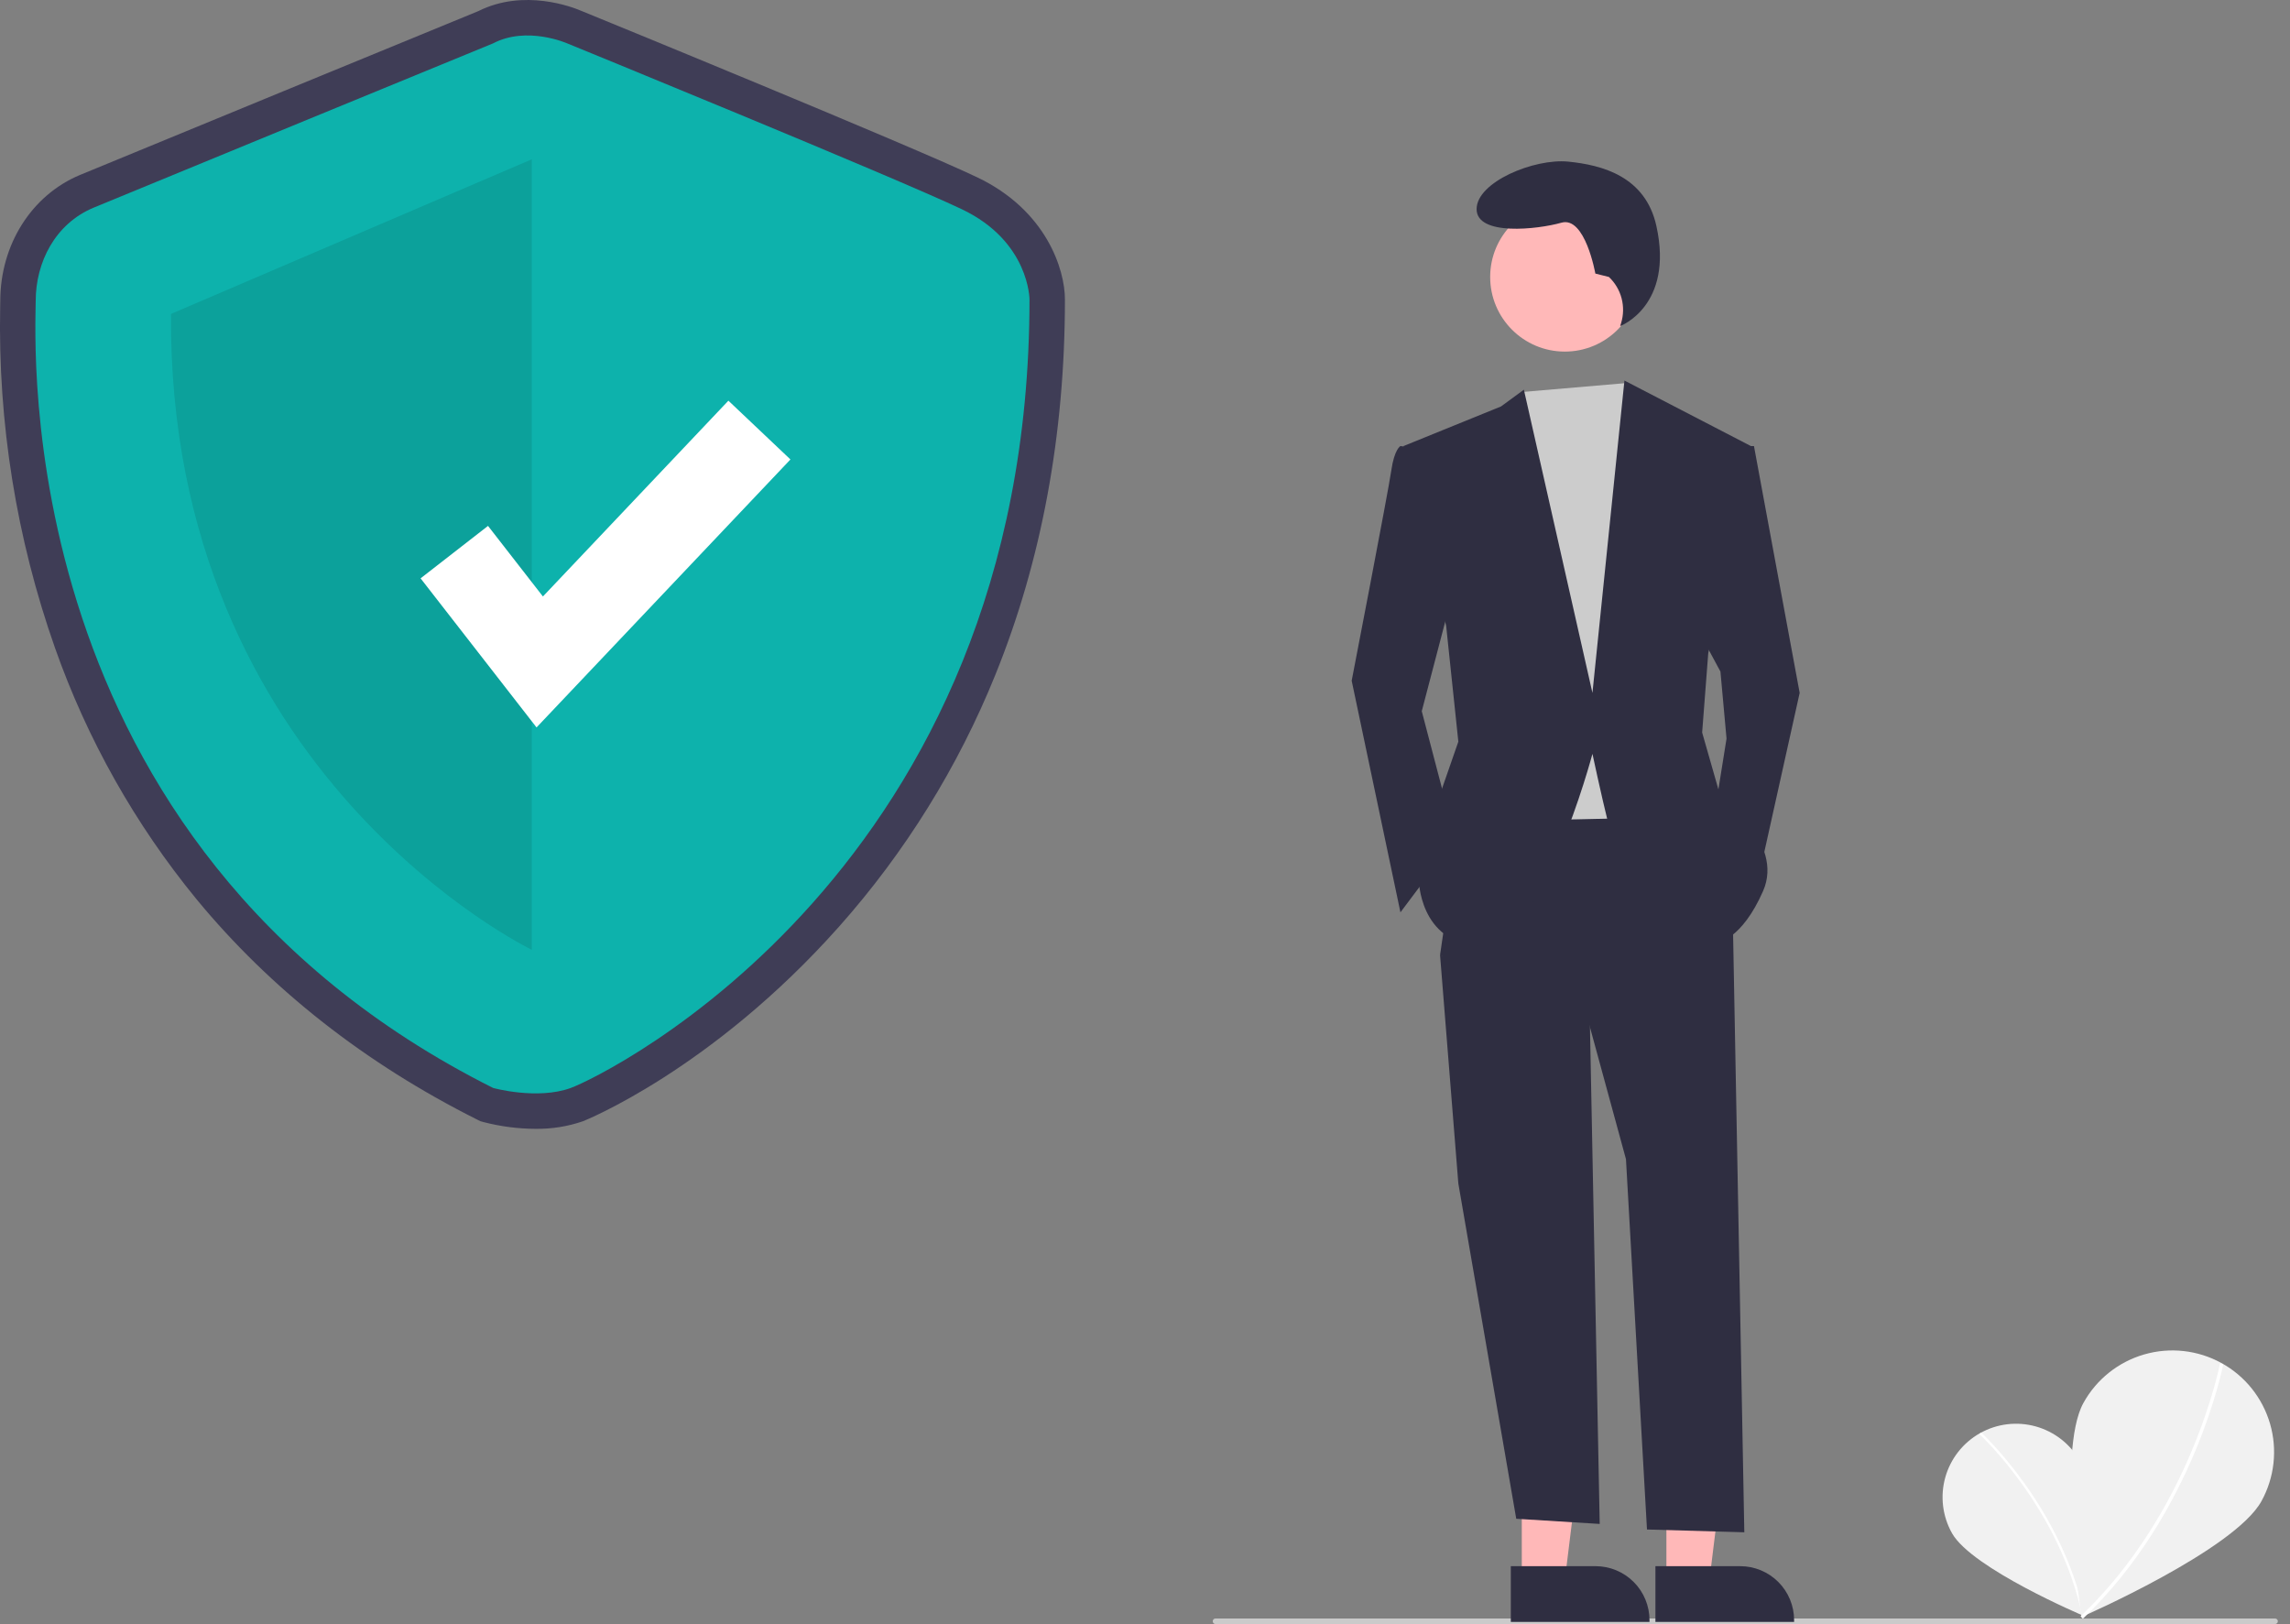
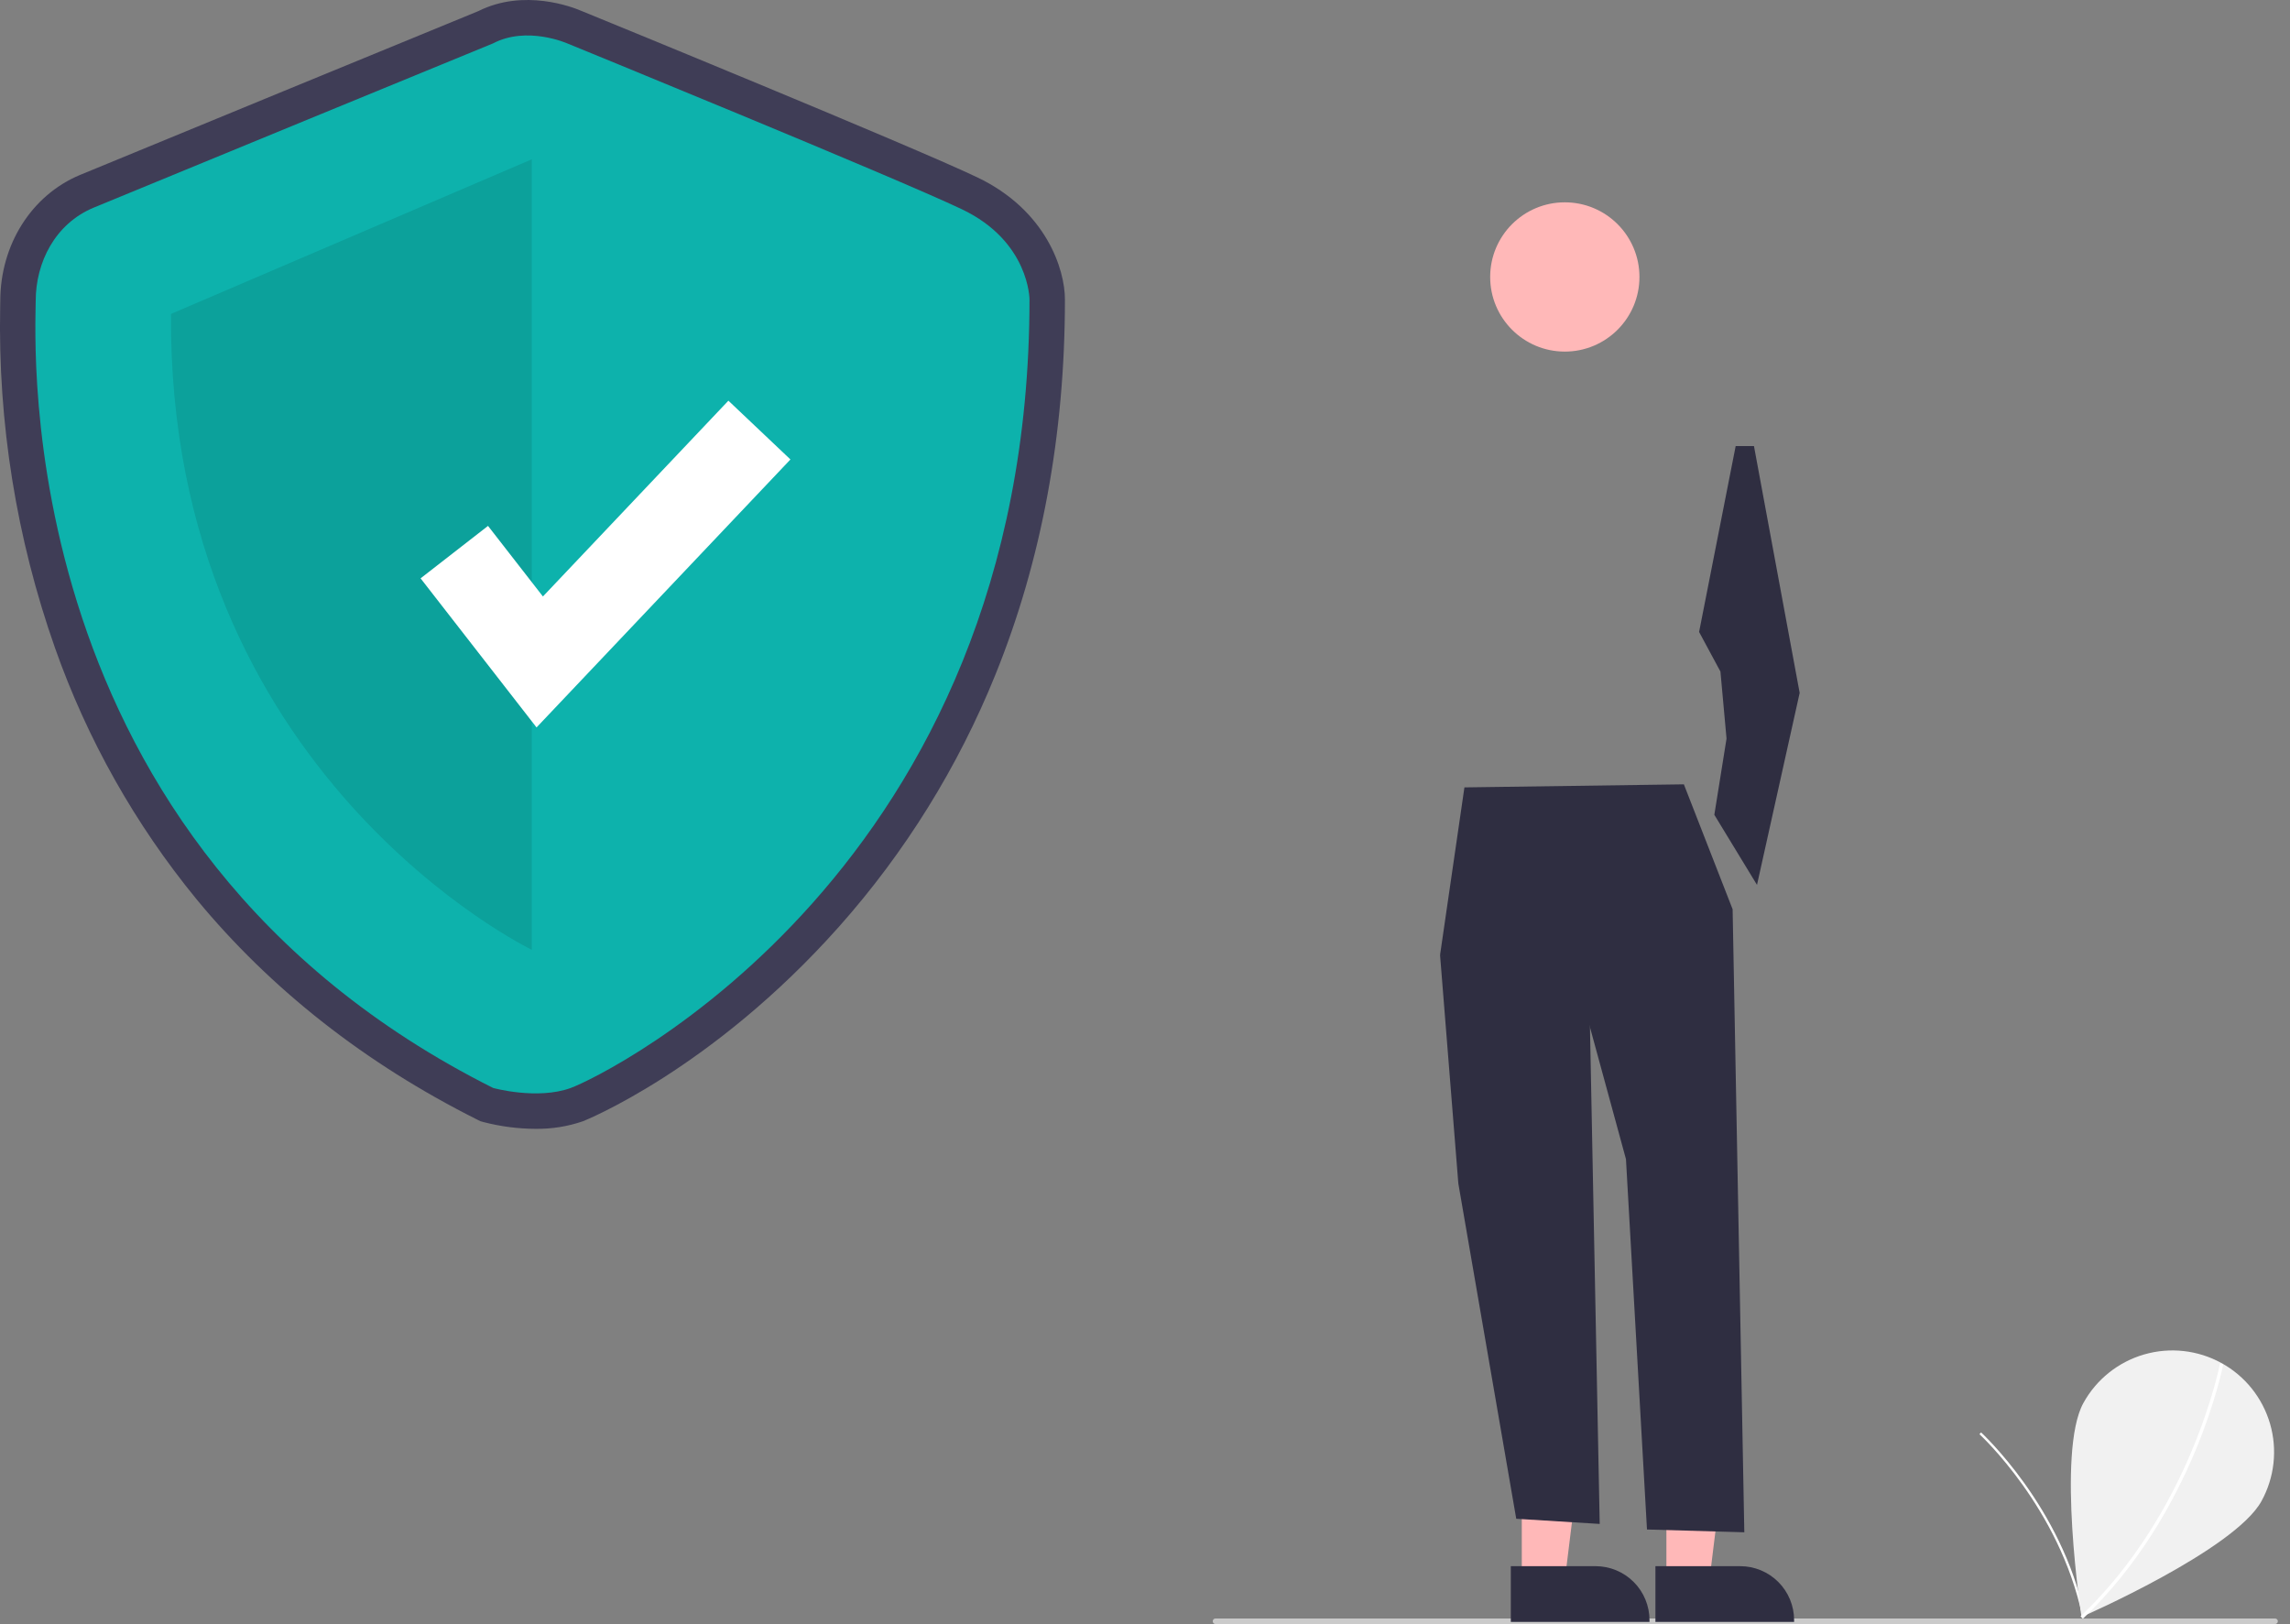
<svg xmlns="http://www.w3.org/2000/svg" width="141" height="100" viewBox="0 0 141 100" fill="none">
  <rect x="0" y="0" width="141" height="100" fill="#808080" stroke="none" />
  <g clip-path="url(#clip0_1447_889)">
-     <path d="M128.065 89.959C129.296 92.133 128.252 99.477 128.252 99.477C128.252 99.477 121.422 96.585 120.192 94.412C119.603 93.368 119.452 92.133 119.773 90.978C120.094 89.823 120.861 88.842 121.904 88.252C122.948 87.662 124.183 87.51 125.338 87.83C126.493 88.15 127.474 88.916 128.065 89.959V89.959Z" fill="#F1F1F1" />
    <path d="M128.351 99.468L128.206 99.498C126.809 92.858 121.928 88.355 121.879 88.31L121.979 88.201C122.028 88.246 126.944 92.779 128.351 99.468Z" fill="white" />
    <path d="M139.242 92.434C137.573 95.462 128.162 99.564 128.162 99.564C128.162 99.564 126.611 89.416 128.279 86.389C129.08 84.936 130.427 83.86 132.022 83.399C133.616 82.938 135.329 83.129 136.783 83.93C138.237 84.732 139.312 86.078 139.774 87.673C140.235 89.268 140.044 90.981 139.242 92.434Z" fill="#F1F1F1" />
    <path d="M128.245 99.674L128.104 99.525C134.914 93.058 136.676 84.038 136.693 83.948L136.895 83.986C136.878 84.077 135.104 93.16 128.245 99.674Z" fill="white" />
    <path d="M32.974 69.507C31.897 69.503 30.824 69.364 29.782 69.094L29.576 69.037L29.386 68.942C22.495 65.487 16.682 60.923 12.107 55.378C8.32 50.761 5.368 45.518 3.383 39.886C1.009 33.144 -0.133 26.029 0.011 18.882C0.014 18.732 0.017 18.616 0.017 18.537C0.017 15.062 1.945 12.014 4.93 10.771C7.214 9.819 27.953 1.3 29.451 0.685C32.273 -0.729 35.284 0.451 35.766 0.658C36.846 1.099 56.018 8.941 60.161 10.914C64.431 12.947 65.57 16.6 65.57 18.437C65.57 26.757 64.129 34.533 61.287 41.548C58.992 47.227 55.739 52.469 51.671 57.047C43.82 65.881 35.968 69.013 35.892 69.041C34.953 69.364 33.966 69.521 32.974 69.507ZM31.127 64.932C31.808 65.085 33.375 65.314 34.397 64.941C35.694 64.468 42.267 61.06 48.409 54.148C56.895 44.599 61.2 32.594 61.207 18.468C61.191 18.182 60.988 16.141 58.285 14.854C54.222 12.919 34.295 4.771 34.094 4.688L34.039 4.665C33.621 4.49 32.292 4.121 31.376 4.602L31.193 4.687C30.971 4.778 8.956 13.82 6.608 14.799C4.965 15.483 4.38 17.178 4.38 18.537C4.38 18.636 4.378 18.78 4.374 18.967C4.186 28.633 6.423 52.416 31.127 64.932Z" fill="#3F3D56" />
    <path d="M30.364 2.669C30.364 2.669 8.149 11.793 5.769 12.785C3.389 13.776 2.198 16.157 2.198 18.537C2.198 20.917 0.413 51.975 30.364 66.991C30.364 66.991 33.082 67.743 35.144 66.991C37.207 66.239 63.388 53.545 63.388 18.438C63.388 18.438 63.388 14.867 59.223 12.884C55.058 10.9 34.919 2.669 34.919 2.669C34.919 2.669 32.446 1.578 30.364 2.669Z" fill="#0DB2AC" />
    <path opacity="0.1" d="M32.744 9.81V58.483C32.744 58.483 10.331 47.694 10.529 19.33L32.744 9.81Z" fill="black" />
    <path d="M33.036 44.791L25.896 35.611L30.048 32.382L33.429 36.728L44.849 24.672L48.669 28.291L33.036 44.791Z" fill="white" />
    <path d="M140.081 100H74.841C74.795 100 74.752 99.982 74.72 99.95C74.688 99.918 74.67 99.874 74.67 99.829C74.67 99.784 74.688 99.74 74.72 99.708C74.752 99.676 74.795 99.658 74.841 99.658H140.081C140.126 99.658 140.169 99.676 140.202 99.708C140.234 99.74 140.252 99.784 140.252 99.829C140.252 99.874 140.234 99.918 140.202 99.95C140.169 99.982 140.126 100 140.081 100Z" fill="#CACACA" />
    <path d="M93.7 97.301L96.348 97.3L97.608 87.086L93.699 87.086L93.7 97.301Z" fill="#FFB8B8" />
    <path d="M93.024 96.436L98.239 96.436H98.24C99.121 96.436 99.966 96.786 100.59 97.409C101.213 98.033 101.563 98.878 101.563 99.76V99.868L93.024 99.868L93.024 96.436Z" fill="#2F2E41" />
    <path d="M102.604 97.301L105.252 97.3L106.512 87.086L102.603 87.086L102.604 97.301Z" fill="#FFB8B8" />
    <path d="M101.928 96.436L107.144 96.436H107.144C108.025 96.436 108.871 96.786 109.494 97.409C110.117 98.033 110.467 98.878 110.467 99.76V99.868L101.928 99.868L101.928 96.436Z" fill="#2F2E41" />
    <path d="M97.862 61.43L98.497 93.836L93.358 93.517L89.793 72.876L88.667 58.803L97.862 61.43Z" fill="#2F2E41" />
    <path d="M106.681 55.988L107.401 94.35L101.408 94.178L100.114 71.375L97.862 63.119L88.667 58.803L90.168 48.483L103.679 48.295L106.681 55.988Z" fill="#2F2E41" />
    <path d="M96.349 21.649C98.887 21.649 100.944 19.592 100.944 17.054C100.944 14.515 98.887 12.458 96.349 12.458C93.81 12.458 91.753 14.515 91.753 17.054C91.753 19.592 93.81 21.649 96.349 21.649Z" fill="#FFB8B8" />
-     <path d="M100.16 23.585L100.864 24.652L102.741 29.906L101.24 50.359L92.42 50.547L91.295 27.091L93.653 24.143L100.16 23.585Z" fill="#CCCCCC" />
-     <path d="M87.729 27.654L86.228 27.466C86.228 27.466 85.853 27.654 85.665 28.968C85.477 30.281 83.226 41.915 83.226 41.915L86.228 56.176L89.606 51.672L87.541 43.791L89.606 35.91L87.729 27.654Z" fill="#2F2E41" />
    <path d="M106.869 27.466H107.995L110.809 42.665L108.182 54.487L105.555 50.171L106.306 45.48L105.931 41.352L104.617 38.912L106.869 27.466Z" fill="#2F2E41" />
-     <path d="M99.064 17.054L98.229 16.845C98.229 16.845 97.602 13.294 96.14 13.712C94.677 14.129 90.918 14.547 90.918 12.876C90.918 11.205 94.469 9.743 96.558 9.952C98.646 10.161 101.314 10.854 101.989 13.921C103.07 18.837 99.758 20.079 99.758 20.079L99.813 19.9C99.966 19.403 99.977 18.873 99.845 18.37C99.713 17.867 99.442 17.411 99.064 17.054Z" fill="#2F2E41" />
-     <path d="M86.416 27.466L92.42 25.027L93.828 23.995L98.05 42.666L100.02 23.432L107.807 27.466L105.18 40.226L104.805 45.105L105.931 49.045C105.931 49.045 109.871 51.86 108.558 54.862C107.244 57.865 105.743 58.052 105.743 58.052C105.743 58.052 99.363 52.048 98.988 50.547C98.613 49.045 98.05 46.419 98.05 46.419C98.05 46.419 94.86 58.428 91.107 58.24C87.354 58.052 87.354 54.112 87.354 54.112L88.292 49.984L89.793 45.668L89.043 38.538L86.416 27.466Z" fill="#2F2E41" />
  </g>
  <defs>
    <clipPath id="clip0_1447_889">
      <rect width="140.252" height="100" fill="white" />
    </clipPath>
  </defs>
</svg>